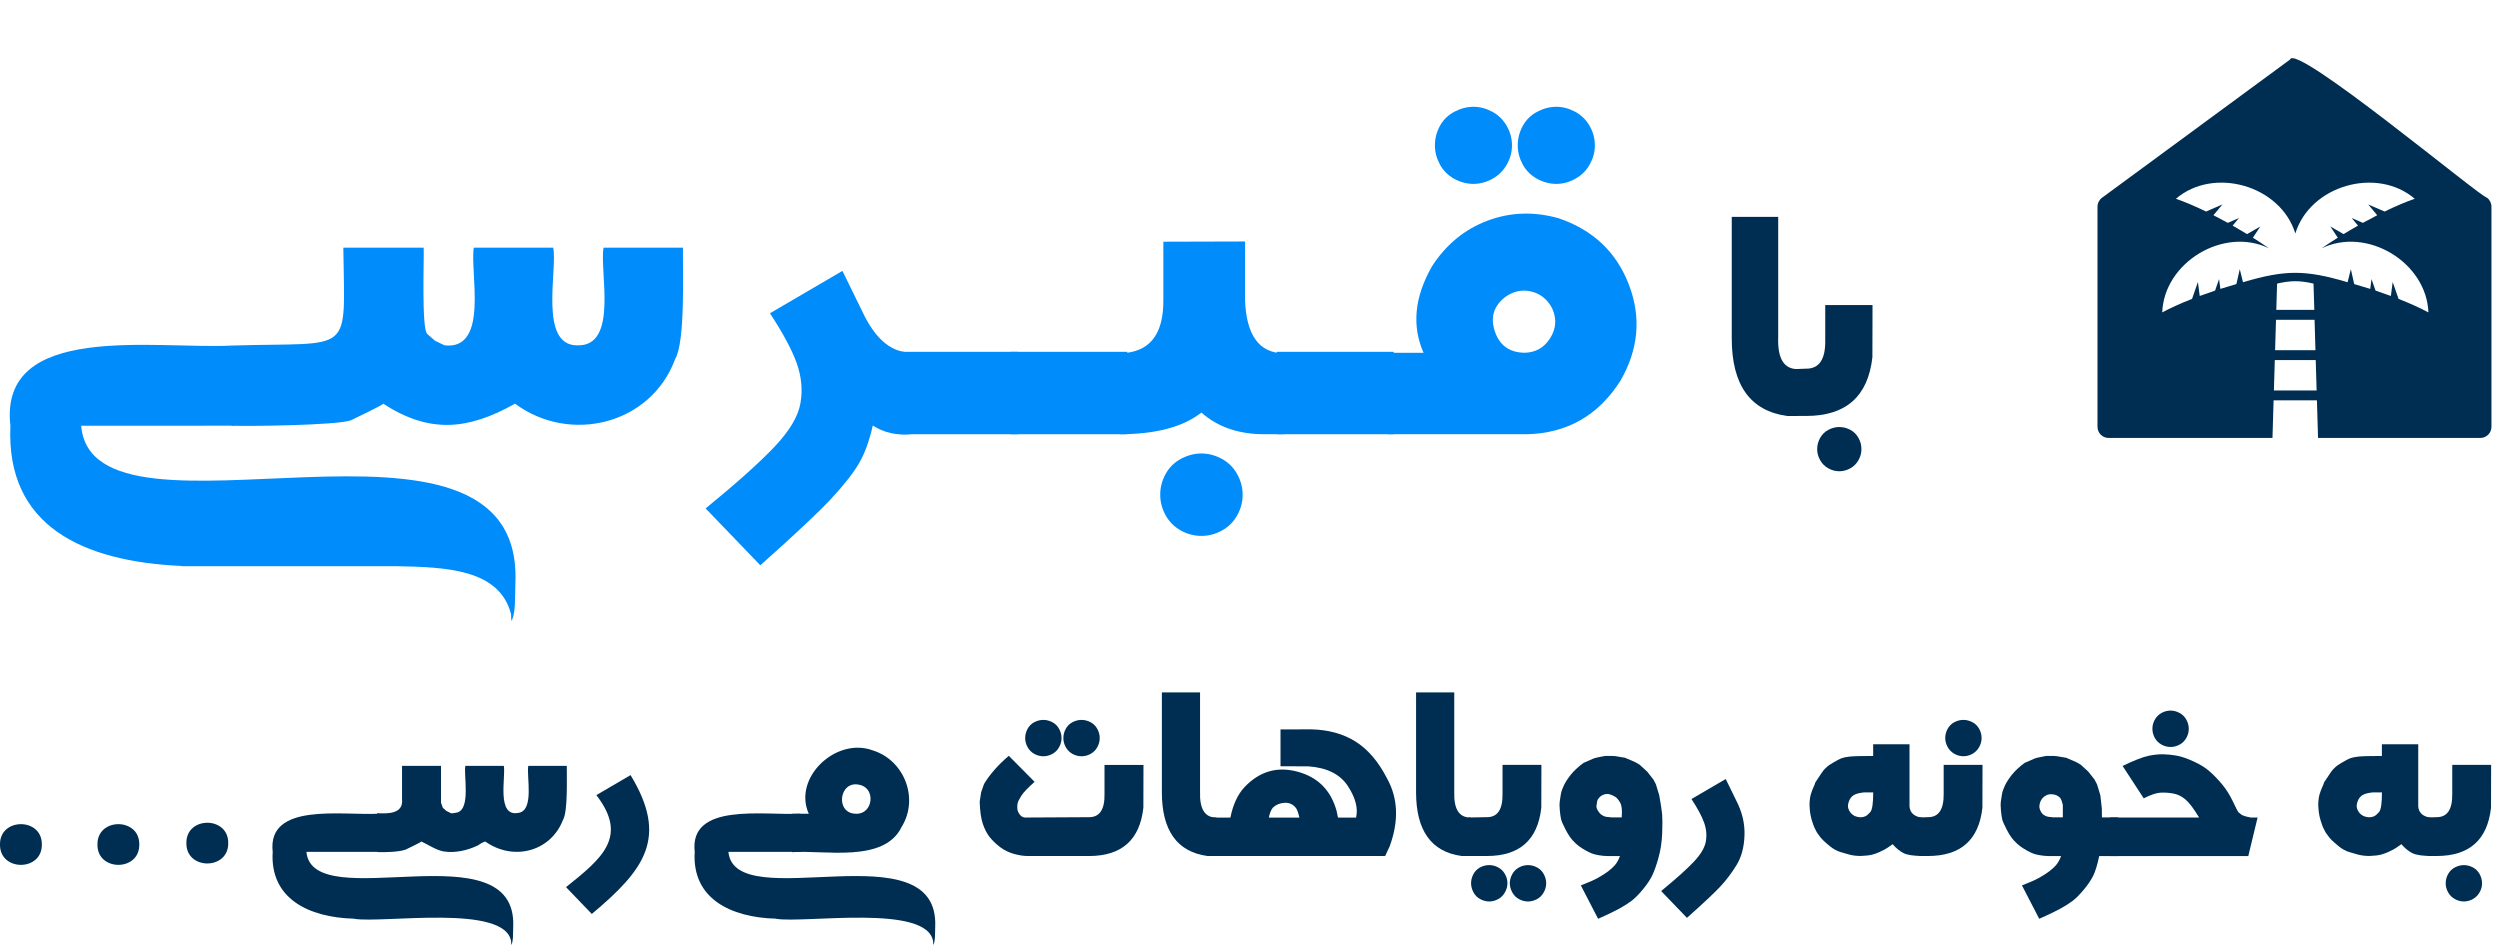
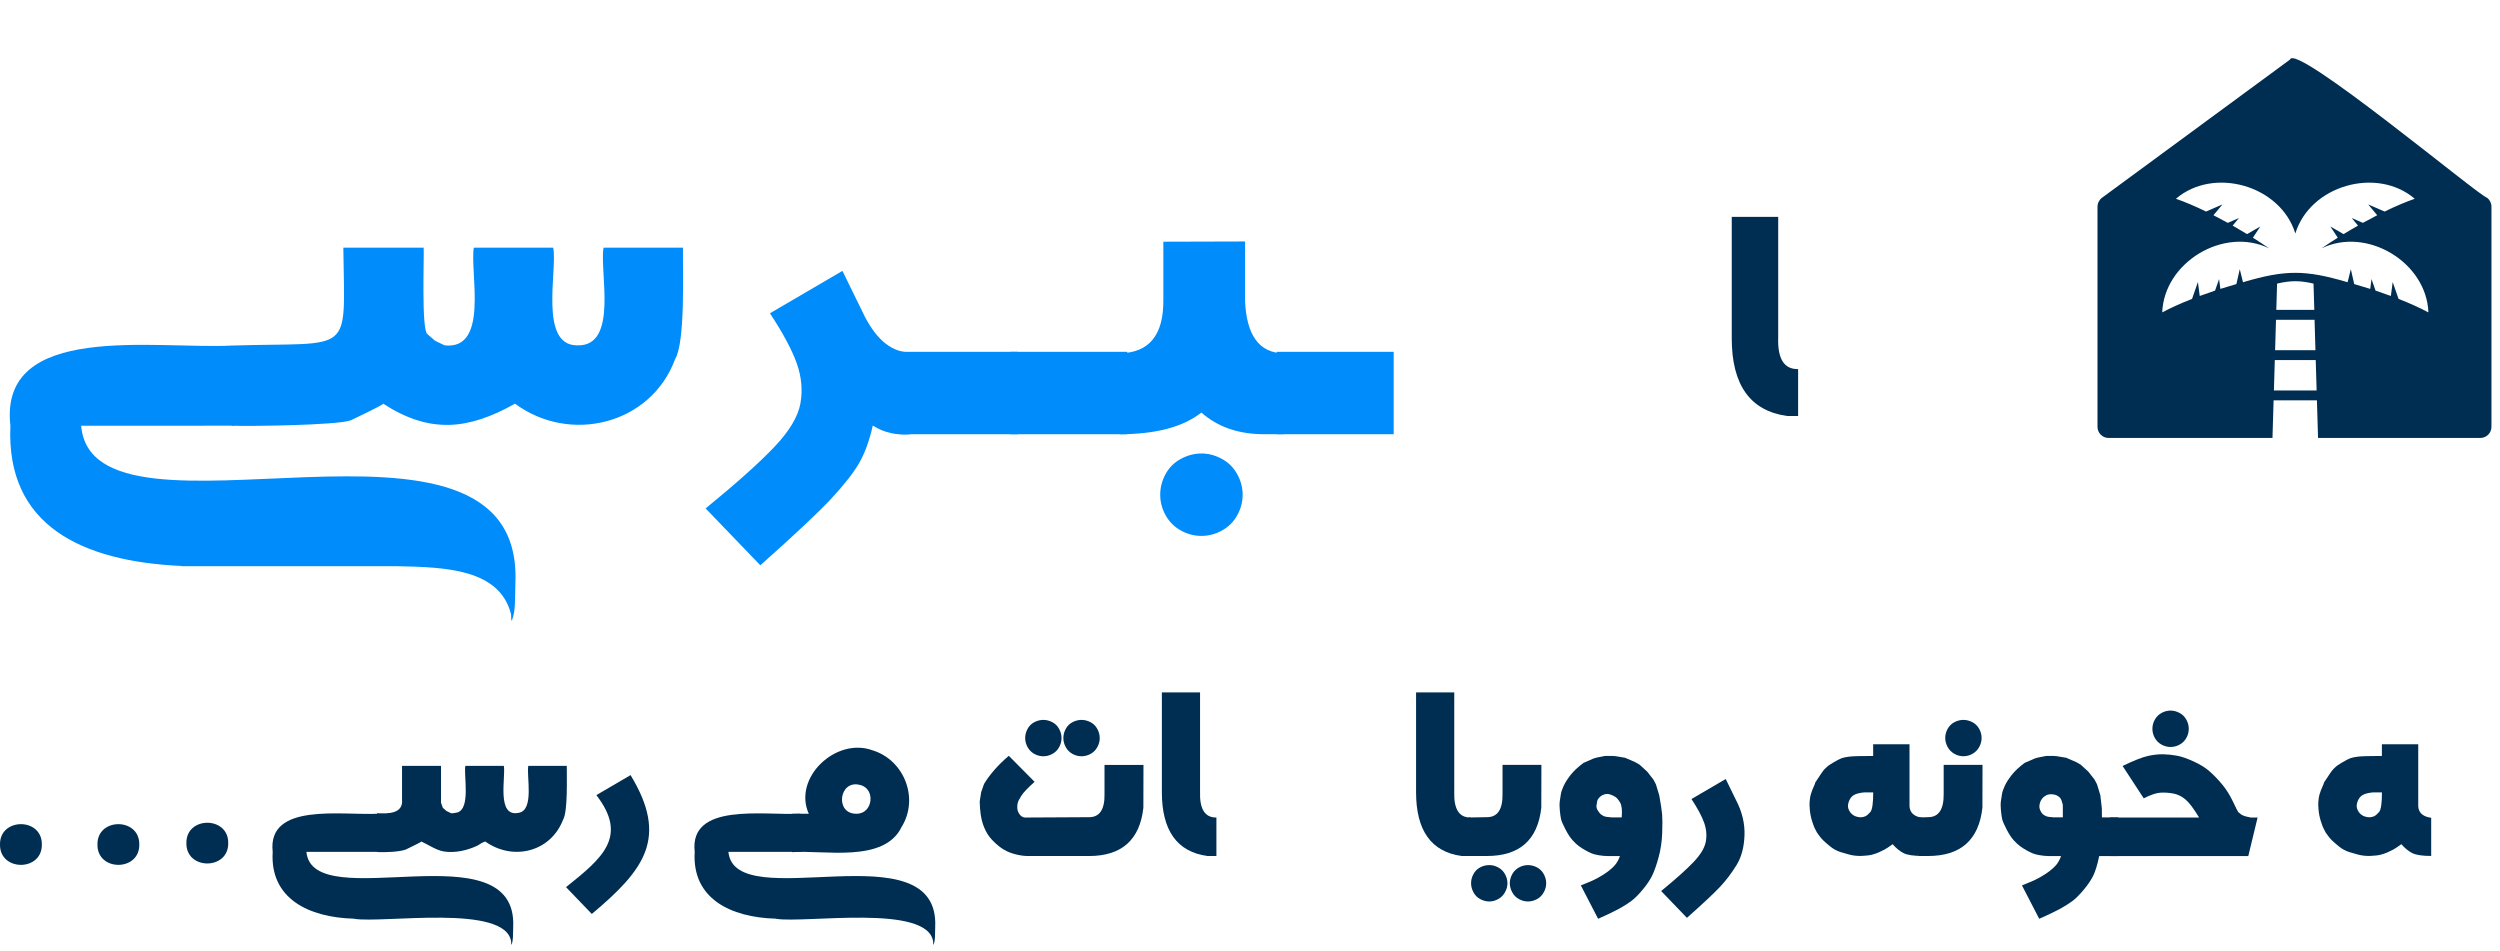
<svg xmlns="http://www.w3.org/2000/svg" id="Layer_1" viewBox="0 0 982.79 373.86">
  <defs>
    <style>.cls-1{fill:#002e52;}.cls-1,.cls-2{stroke-width:0px;}.cls-2{fill:#008cfb;}</style>
  </defs>
  <path class="cls-1" d="M680.78,85.25h18.26v47.4c-.29,8.41,2.32,12.56,7.83,12.45v18.43h-4.35c-14.49-2.03-21.74-12.19-21.74-30.49v-47.78Z" />
-   <path class="cls-1" d="M717.53,119.93h18.59l-.05,20.49c-1.7,15.4-10.38,23.1-26.04,23.1h-4.35v-18.43l4.35-.16c5.15.04,7.65-3.73,7.5-11.31v-13.7ZM723.07,167.87c1.49,0,2.92.36,4.29,1.09,1.38.72,2.45,1.78,3.23,3.18.78,1.39,1.17,2.87,1.17,4.43s-.38,2.92-1.14,4.29c-.76,1.38-1.83,2.45-3.21,3.23-1.38.78-2.83,1.17-4.35,1.17s-2.97-.39-4.35-1.17c-1.38-.78-2.45-1.86-3.21-3.23-.76-1.38-1.14-2.81-1.14-4.29,0-1.56.39-3.04,1.17-4.43.78-1.4,1.87-2.46,3.26-3.18,1.39-.73,2.82-1.09,4.27-1.09Z" />
  <path class="cls-1" d="M977.69,77.73c-2.31-.03-75.69-61.29-77.45-54.31,0,0-73.89,54.31-73.89,54.31-1.12.83-1.79,2.14-1.79,3.53v86.53c0,2.42,1.96,4.38,4.38,4.38h64.41l.44-14.79h17.03l.44,14.79h63.79c2.42,0,4.38-1.96,4.38-4.38v-86.56c0-1.38-.65-2.67-1.75-3.5ZM893.91,153.49l.35-11.95h16.09l.35,11.95h-16.8ZM909.89,125.71l.35,11.95h-15.86l.35-11.95h15.16ZM894.85,121.82l.31-10.33c5.3-1.25,9.02-1.25,14.32,0l.31,10.33h-14.93ZM942.91,117.5l-2.31-6.64-.71,5.49c-1.93-.71-3.95-1.42-6.03-2.11l-1.58-4.53-.5,3.86c-2.06-.66-4.21-1.31-6.3-1.9l-1.33-5.86-1.27,5.14c-16.62-4.93-24.5-4.93-41.12,0l-1.27-5.14-1.33,5.86c-2.08.59-4.24,1.24-6.3,1.9l-.5-3.86-1.58,4.53c-2.08.69-4.1,1.4-6.03,2.11l-.71-5.49-2.31,6.64c-4.58,1.8-8.57,3.61-11.72,5.31.7-19.63,24.16-33.89,42.03-25.17-2.01-1.38-4.14-2.79-6.39-4.2l2.92-4.41-5.21,3c-1.85-1.13-3.79-2.27-5.67-3.34l2.49-2.99-4.4,1.91c-1.92-1.06-3.81-2.07-5.64-3l3.55-4.25-6.45,2.8c-4.42-2.15-8.46-3.85-11.85-5.02,14.85-12.75,41.12-5.29,46.94,13.65,5.81-18.94,32.09-26.39,46.94-13.65-3.38,1.16-7.42,2.87-11.85,5.02l-6.45-2.8,3.55,4.25c-1.83.93-3.72,1.94-5.64,3l-4.4-1.91,2.49,2.99c-1.88,1.06-3.82,2.21-5.67,3.34l-5.21-3,2.92,4.41c-2.25,1.41-4.38,2.82-6.4,4.2,17.88-8.72,41.33,5.54,42.03,25.17-3.15-1.7-7.14-3.51-11.72-5.31Z" />
  <path class="cls-2" d="M331.17,106.48l8.81,18c4.93,9.47,10.92,14.15,18,14.02v32.2c-5.56.5-10.51-.63-14.87-3.41-1.39,6.12-3.22,11.11-5.49,14.96-2.27,3.85-5.89,8.44-10.84,13.78-4.96,5.33-14.25,14.06-27.89,26.19l-21.5-22.35c12.12-9.91,21.14-17.98,27.04-24.2,5.9-6.22,9.31-11.92,10.23-17.1.91-5.18.44-10.4-1.42-15.67-1.86-5.27-5.38-11.85-10.56-19.75l28.51-16.67Z" />
  <path class="cls-2" d="M400.12,170.7h-45.94v-32.39h45.94v32.39Z" />
  <path class="cls-2" d="M443.12,170.7h-45.94v-32.39h45.94v32.39Z" />
  <path class="cls-2" d="M457.33,95.02l32.11-.09v23.02c.5,13.83,5.56,20.81,15.15,20.93v31.82h-7.58c-10.1,0-18.34-2.84-24.72-8.52-7.26,5.68-17.96,8.52-32.11,8.52l-.09-31.82c11.68-.13,17.43-7.2,17.24-21.22v-22.64ZM472.3,178.27c2.71,0,5.37.69,7.96,2.08,2.59,1.39,4.61,3.38,6.06,5.97,1.45,2.59,2.18,5.3,2.18,8.15s-.71,5.54-2.13,8.1c-1.42,2.56-3.41,4.55-5.97,5.97s-5.26,2.13-8.1,2.13-5.54-.71-8.1-2.13c-2.56-1.42-4.55-3.41-5.97-5.97-1.42-2.56-2.13-5.26-2.13-8.1s.71-5.56,2.13-8.15c1.42-2.59,3.44-4.58,6.06-5.97,2.62-1.39,5.29-2.08,8-2.08Z" />
  <path class="cls-2" d="M547.88,170.7h-45.94v-32.39h45.94v32.39Z" />
-   <path class="cls-2" d="M600.16,170.7h-54.46v-32.01h13.92c-4.67-10.61-3.57-21.94,3.32-34,5.49-8.52,12.74-14.49,21.74-17.9s18.39-3.73,28.18-.95c13.45,4.61,22.62,13.32,27.51,26.14,4.89,12.82,3.77,25.38-3.36,37.7-8.65,13.64-20.93,20.65-36.84,21.03ZM579.23,41.98c2.53,0,4.99.65,7.39,1.94,2.4,1.29,4.29,3.14,5.68,5.54,1.39,2.4,2.08,4.96,2.08,7.67s-.66,5.08-1.99,7.48c-1.33,2.4-3.21,4.28-5.63,5.64-2.43,1.36-4.94,2.04-7.53,2.04s-5.19-.68-7.62-2.04c-2.43-1.36-4.29-3.23-5.59-5.64-1.29-2.4-1.94-4.89-1.94-7.48s.66-5.27,1.99-7.67c1.33-2.4,3.22-4.25,5.68-5.54,2.46-1.29,4.96-1.94,7.48-1.94ZM599.21,138.68c4.42-.06,7.81-1.97,10.18-5.73,2.37-3.76,2.64-7.66.8-11.7-1.83-3.54-4.55-5.75-8.15-6.63-3.6-.88-7.01-.19-10.23,2.08-4.61,3.54-6,8.05-4.17,13.54,1.83,5.49,5.68,8.3,11.56,8.43ZM611.81,41.98c2.52,0,4.99.65,7.39,1.94,2.4,1.29,4.29,3.14,5.68,5.54,1.39,2.4,2.08,4.96,2.08,7.67s-.66,5.08-1.99,7.48c-1.33,2.4-3.21,4.28-5.64,5.64-2.43,1.36-4.94,2.04-7.53,2.04s-5.19-.68-7.62-2.04c-2.43-1.36-4.29-3.23-5.59-5.64-1.29-2.4-1.94-4.89-1.94-7.48s.66-5.27,1.99-7.67c1.33-2.4,3.22-4.25,5.68-5.54,2.46-1.29,4.96-1.94,7.48-1.94Z" />
  <path class="cls-2" d="M71.34,222.49c-38.91-1.78-69.05-15.71-67.25-55.14-4.65-41.07,57.05-29.96,87.08-31.5l1.05,31.5H31.91c4.45,53.65,174.09-20.28,170.7,61.79-.19,7.03.08,11.13-1.41,14.89-.2,0-.3-.86-.3-2.57-4.48-17.72-25.49-18.51-44.87-18.88,0,0-84.7,0-84.7,0v-.09Z" />
  <path class="cls-2" d="M134.98,97.37h31.57c.24,2.97-.96,32.3,1.47,33.97,0,0,2.95,2.58,2.95,2.58l3.78,1.84c17.68,1.99,9.91-28.8,11.51-38.39h31.21c1.79,8.39-5.8,38.46,9.44,38.39,16.41.57,8.66-29.25,10.36-38.39h31.21c-.12,8.78,1,37.07-3.09,43.83-9.5,25.68-41.26,33.5-62.93,17.49-18.46,10.37-33.52,11.87-51.83,0-.25.69-11.92,6.08-12.71,6.54-5.34,1.99-41.24,2.4-46.91,2.11v-31.49c48.34-1.52,44.46,4.73,43.96-38.48Z" />
  <path class="cls-1" d="M396.58,297.12l10.14,10.23c-2.65,2.35-4.39,4.17-5.2,5.45-.82,1.28-1.31,2.26-1.47,2.95-.16.69-.2,1.44-.11,2.26.09.82.46,1.62,1.12,2.41.65.79,1.59,1.11,2.81.96l24.21-.13c4.23.03,6.27-3.07,6.12-9.29v-11.26h15.32l-.04,16.84c-1.4,12.66-8.53,18.98-21.4,18.98h-23.9c-1.73,0-3.6-.28-5.63-.85-2.03-.57-3.83-1.46-5.43-2.68-1.59-1.22-2.93-2.51-4.02-3.86-1.09-1.36-2-3.1-2.73-5.25-.73-2.14-1.14-5.08-1.23-8.8l.58-3.71,1.12-3.17c2.29-3.81,5.54-7.5,9.74-11.08ZM410.16,283c1.19,0,2.36.3,3.51.89,1.15.6,2.04,1.47,2.68,2.64.64,1.16.96,2.37.96,3.62s-.31,2.41-.94,3.55c-.62,1.15-1.5,2.03-2.64,2.66-1.13.62-2.32.94-3.57.94s-2.44-.31-3.57-.94-2.01-1.51-2.64-2.66c-.63-1.15-.94-2.33-.94-3.55s.31-2.46.94-3.62c.63-1.16,1.52-2.04,2.68-2.64s2.34-.89,3.53-.89ZM425.17,283c1.19,0,2.36.3,3.51.89,1.15.6,2.04,1.47,2.68,2.64.64,1.16.96,2.37.96,3.62s-.31,2.41-.94,3.55c-.63,1.15-1.5,2.03-2.64,2.66-1.13.62-2.32.94-3.57.94s-2.44-.31-3.57-.94c-1.13-.62-2.01-1.51-2.64-2.66-.63-1.15-.94-2.33-.94-3.55s.31-2.46.94-3.62c.62-1.16,1.52-2.04,2.68-2.64,1.16-.6,2.34-.89,3.53-.89Z" />
  <path class="cls-1" d="M456.75,272.19h15.01v38.95c-.24,6.91,1.91,10.32,6.43,10.23v15.14h-3.57c-11.91-1.67-17.87-10.02-17.87-25.06v-39.26Z" />
-   <path class="cls-1" d="M545.29,306.05c4.32,7.77,4.66,16.65,1.03,26.62l-1.79,3.84h-68.52v-15.1h7.68c1.01-5.09,2.86-9.08,5.54-11.97,5.87-6.19,12.8-8.23,20.79-6.1s13.12,7.24,15.39,15.34l.58,2.72h7.1c.86-3.69-.23-7.85-3.28-12.46-3.05-4.62-8.23-7.18-15.52-7.68l-10.9-.04v-14.47l12.02-.04c6.76.15,12.57,1.74,17.44,4.78,4.87,3.04,9.02,7.89,12.44,14.56ZM509.51,317.71c-1.16-1.52-2.67-2.23-4.51-2.12-1.85.1-3.38.74-4.6,1.9-.71.83-1.25,2.14-1.61,3.93h12.02c-.39-1.76-.82-2.99-1.29-3.71Z" />
  <path class="cls-1" d="M556.68,272.19h15.01v38.95c-.24,6.91,1.91,10.32,6.43,10.23v15.14h-3.57c-11.91-1.67-17.87-10.02-17.87-25.06v-39.26Z" />
  <path class="cls-1" d="M590.67,300.69h15.28l-.04,16.84c-1.4,12.66-8.53,18.98-21.4,18.98h-7.15v-15.14l7.15-.13c4.23.03,6.28-3.07,6.16-9.29v-11.26ZM581.92,353.47c-1.16-.61-2.05-1.5-2.68-2.68-.62-1.18-.94-2.36-.94-3.55,0-1.25.3-2.45.92-3.6.61-1.15,1.48-2.03,2.61-2.64s2.34-.92,3.62-.92,2.4.31,3.53.92,2.02,1.49,2.66,2.64c.64,1.15.96,2.34.96,3.6s-.33,2.38-.98,3.55c-.66,1.18-1.56,2.07-2.7,2.68s-2.3.92-3.46.92-2.37-.31-3.53-.92ZM597.17,353.47c-1.15-.61-2.04-1.5-2.68-2.68-.64-1.18-.96-2.36-.96-3.55,0-1.25.32-2.45.96-3.6.64-1.15,1.53-2.03,2.66-2.64,1.13-.61,2.31-.92,3.53-.92s2.44.31,3.57.92c1.13.61,2.01,1.49,2.64,2.64.62,1.15.94,2.34.94,3.6s-.32,2.38-.96,3.55c-.64,1.18-1.53,2.07-2.68,2.68s-2.32.92-3.51.92-2.36-.31-3.51-.92Z" />
  <path class="cls-1" d="M631.81,336.52c-.95,0-2.05-.1-3.28-.31-1.24-.21-2.19-.45-2.86-.74-.67-.28-1.45-.67-2.34-1.16s-1.75-1.03-2.57-1.63c-.82-.59-1.68-1.4-2.59-2.41-.91-1.01-1.84-2.44-2.79-4.29-.95-1.85-1.52-3.16-1.7-3.93-.18-.77-.34-1.92-.49-3.44-.15-1.52-.15-2.78,0-3.77.15-1,.29-1.91.42-2.72.13-.82.49-1.87,1.07-3.15.58-1.28,1.49-2.71,2.72-4.29,1.24-1.58,2.94-3.17,5.11-4.78l3.89-1.7c.62-.24,1.38-.43,2.28-.58l2.28-.45h2.86c.74,0,1.61.11,2.59.31l2.41.4,4.02,1.74,1.7.98,2.99,2.73,2.46,3.13.98,1.88,1.3,4.29c.62,3.42,1,5.91,1.14,7.46.13,1.55.14,4.02.02,7.42-.12,3.4-.6,6.6-1.43,9.6-.83,3.01-1.67,5.37-2.5,7.08-.83,1.71-2.08,3.56-3.73,5.54-1.65,1.98-3.14,3.47-4.47,4.47-1.33,1-2.96,2.02-4.89,3.08-1.94,1.06-4.66,2.36-8.17,3.91l-6.79-13.13c2.89-1.1,5.11-2.08,6.66-2.93,1.55-.85,2.91-1.72,4.09-2.61,1.18-.89,2.12-1.78,2.84-2.66.71-.88,1.31-1.99,1.79-3.33h-5ZM630.67,312.31c-.76.24-1.38.61-1.88,1.12-.49.51-.8,1.02-.92,1.54-.12.52-.21,1.1-.27,1.74-.06.64.12,1.29.54,1.94.42.66.79,1.12,1.12,1.41.33.28.75.54,1.27.78.52.24,1.54.4,3.06.49h3.93c.24-2.77.03-4.71-.63-5.83-.66-1.12-1.29-1.87-1.92-2.26-.62-.39-1.31-.7-2.05-.94s-1.5-.24-2.26,0Z" />
  <path class="cls-1" d="M678.4,306.23l4.15,8.49c2.32,4.47,3.4,9.02,3.24,13.67s-1.2,8.52-3.1,11.64c-1.91,3.11-4.03,5.93-6.37,8.44s-6.72,6.63-13.16,12.35l-10.14-10.54c5.72-4.68,9.97-8.48,12.75-11.41,2.78-2.93,4.39-5.62,4.82-8.06.43-2.44.21-4.91-.67-7.39-.88-2.49-2.54-5.59-4.98-9.31l13.45-7.86Z" />
  <path class="cls-1" d="M744.02,331.87c-1.34.98-2.38,1.67-3.13,2.08s-1.47.76-2.19,1.07c-.71.31-1.44.58-2.17.8s-1.48.38-2.26.47c-.77.09-1.56.15-2.37.18-.8.03-1.61,0-2.41-.07s-1.65-.22-2.52-.45c-.88-.22-2.03-.56-3.46-1-1.43-.45-2.77-1.18-4.02-2.19s-2.19-1.83-2.81-2.46c-.62-.63-1.07-1.13-1.32-1.52-.25-.39-.5-.72-.74-1.01-.24-.28-.45-.64-.65-1.07-.19-.43-.38-.79-.56-1.07s-.51-1.18-1-2.68c-.49-1.5-.8-3.03-.94-4.58-.13-1.55-.16-2.57-.09-3.06.07-.49.12-.91.13-1.25.01-.34.13-.95.36-1.81.22-.86.75-2.22,1.59-4.06l.13-.54c2.08-3.22,3.32-4.99,3.71-5.32.39-.33.71-.63.96-.92s1.09-.84,2.5-1.68c1.41-.83,2.47-1.38,3.17-1.65.7-.27,1.76-.48,3.17-.65,1.41-.16,4.5-.25,9.27-.25v-4.6h14.29v24.48c.21,2.53,1.91,4.01,5.09,4.42v15.01c-3.48,0-5.96-.37-7.44-1.12-1.47-.74-2.91-1.92-4.31-3.53ZM729.62,320.97c.7.24,1.36.34,1.97.31.61-.03,1.18-.16,1.72-.4.54-.24,1.18-.79,1.94-1.65.76-.86,1.14-3.44,1.14-7.73h-3.57c-1.82.18-3.17.53-4.04,1.05-.88.52-1.53,1.34-1.94,2.46-.42,1.12-.49,2.07-.22,2.86.27.79.66,1.44,1.18,1.96.52.52,1.13.9,1.83,1.14Z" />
  <path class="cls-1" d="M764.08,300.69h15.28l-.04,16.84c-1.4,12.66-8.53,18.98-21.4,18.98h-3.57v-15.14l3.57-.13c4.23.03,6.28-3.07,6.17-9.29v-11.26ZM771.85,283c1.19,0,2.36.3,3.51.89,1.15.6,2.04,1.47,2.68,2.61s.96,2.34.96,3.6-.31,2.41-.94,3.55c-.62,1.15-1.5,2.04-2.64,2.68-1.13.64-2.32.96-3.57.96s-2.44-.32-3.57-.96c-1.13-.64-2.01-1.53-2.64-2.68-.63-1.15-.94-2.33-.94-3.55s.32-2.45.96-3.6c.64-1.15,1.53-2.02,2.66-2.61s2.31-.89,3.53-.89Z" />
  <path class="cls-1" d="M805.22,336.52c-.95,0-2.05-.1-3.28-.31-1.24-.21-2.19-.45-2.86-.74-.67-.28-1.45-.67-2.34-1.16s-1.75-1.03-2.57-1.63c-.82-.59-1.68-1.4-2.59-2.41-.91-1.01-1.84-2.44-2.79-4.29-.95-1.85-1.52-3.16-1.7-3.93-.18-.77-.34-1.92-.49-3.44-.15-1.52-.15-2.78,0-3.77.15-1,.29-1.91.42-2.72.13-.82.49-1.87,1.07-3.15.58-1.28,1.49-2.71,2.72-4.29,1.24-1.58,2.94-3.17,5.11-4.78l3.89-1.7c.62-.24,1.38-.43,2.28-.58l2.28-.45h2.86c.74,0,1.61.11,2.59.31l2.41.4,4.02,1.74,1.7.98,2.99,2.73,2.46,3.13.98,1.88,1.3,4.29.58,5.14.04,3.57h6.43v15.19h-7.5c-.71,3.39-1.49,5.95-2.32,7.66-.83,1.71-2.08,3.56-3.73,5.54-1.65,1.98-3.14,3.47-4.47,4.47-1.33,1-2.96,2.02-4.89,3.08-1.94,1.06-4.66,2.36-8.17,3.91l-6.79-13.13c2.89-1.1,5.11-2.08,6.66-2.93,1.55-.85,2.91-1.72,4.09-2.61,1.18-.89,2.12-1.78,2.84-2.66.71-.88,1.31-1.99,1.79-3.33h-5ZM806.56,312.24c-.77-.04-1.45.08-2.03.36-.58.28-1.06.62-1.43,1-.37.39-.68.84-.92,1.36-.24.52-.39,1.1-.45,1.74-.06.64.06,1.29.36,1.94.3.66.61,1.12.94,1.41.33.28.75.54,1.27.78.52.24,1.54.4,3.06.49h3.57v-4.87c-.36-1.52-.73-2.47-1.12-2.86-.39-.39-.83-.7-1.34-.94-.51-.24-1.15-.38-1.92-.42Z" />
  <path class="cls-1" d="M844.51,297.14c2.22-.46,4.19-.67,5.92-.62,1.73.04,3.48.22,5.27.54,1.79.31,3.99,1.07,6.61,2.26,2.62,1.19,4.76,2.52,6.41,4,1.65,1.47,3.28,3.16,4.87,5.07,1.59,1.91,3,4.15,4.22,6.72,1.22,2.58,1.92,3.96,2.1,4.15s.57.51,1.16.94c.59.43,1.85.83,3.75,1.18h2.68l-3.66,15.14h-54.32v-15.14h34.98c-2.11-3.51-3.91-5.89-5.38-7.12-1.47-1.24-3.07-2.01-4.78-2.32-1.71-.31-3.39-.42-5.03-.33-1.64.09-3.83.83-6.57,2.23l-8.31-12.73c4.5-2.17,7.85-3.49,10.07-3.95ZM853.29,279.34c1.19,0,2.36.31,3.51.92,1.15.61,2.04,1.49,2.68,2.64s.96,2.34.96,3.6-.31,2.44-.94,3.57c-.62,1.13-1.5,2.01-2.64,2.64-1.13.63-2.32.94-3.57.94s-2.44-.31-3.57-.94c-1.13-.62-2.01-1.5-2.64-2.64-.62-1.13-.94-2.32-.94-3.57s.32-2.45.96-3.6c.64-1.15,1.53-2.03,2.66-2.64,1.13-.61,2.31-.92,3.53-.92Z" />
  <path class="cls-1" d="M944.01,331.87c-1.34.98-2.38,1.67-3.13,2.08s-1.47.76-2.19,1.07c-.71.31-1.44.58-2.17.8s-1.48.38-2.26.47c-.77.09-1.56.15-2.37.18-.8.03-1.61,0-2.41-.07s-1.65-.22-2.52-.45c-.88-.22-2.03-.56-3.46-1-1.43-.45-2.77-1.18-4.02-2.19s-2.19-1.83-2.81-2.46c-.62-.63-1.07-1.13-1.32-1.52-.25-.39-.5-.72-.74-1.01-.24-.28-.45-.64-.65-1.07-.19-.43-.38-.79-.56-1.07s-.51-1.18-1-2.68c-.49-1.5-.8-3.03-.94-4.58-.13-1.55-.16-2.57-.09-3.06.07-.49.12-.91.13-1.25.01-.34.13-.95.36-1.81.22-.86.75-2.22,1.59-4.06l.13-.54c2.08-3.22,3.32-4.99,3.71-5.32.39-.33.71-.63.96-.92s1.09-.84,2.5-1.68c1.41-.83,2.47-1.38,3.17-1.65.7-.27,1.76-.48,3.17-.65,1.41-.16,4.5-.25,9.27-.25v-4.6h14.29v24.48c.21,2.53,1.91,4.01,5.09,4.42v15.01c-3.48,0-5.96-.37-7.44-1.12-1.47-.74-2.91-1.92-4.31-3.53ZM929.61,320.97c.7.24,1.36.34,1.97.31.61-.03,1.18-.16,1.72-.4.54-.24,1.18-.79,1.94-1.65.76-.86,1.14-3.44,1.14-7.73h-3.57c-1.82.18-3.17.53-4.04,1.05-.88.52-1.53,1.34-1.94,2.46-.42,1.12-.49,2.07-.22,2.86.27.79.66,1.44,1.18,1.96.52.52,1.13.9,1.83,1.14Z" />
-   <path class="cls-1" d="M964.02,300.69h15.28l-.04,16.84c-1.4,12.66-8.53,18.98-21.4,18.98h-3.57v-15.14l3.57-.13c4.23.03,6.28-3.07,6.16-9.29v-11.26ZM968.58,340.09c1.22,0,2.4.3,3.53.89s2.02,1.47,2.66,2.61c.64,1.15.96,2.36.96,3.64s-.31,2.4-.94,3.53c-.62,1.13-1.5,2.02-2.64,2.66s-2.32.96-3.57.96-2.44-.32-3.57-.96-2.01-1.53-2.63-2.66c-.63-1.13-.94-2.31-.94-3.53s.32-2.49.96-3.64c.64-1.15,1.53-2.02,2.68-2.61s2.32-.89,3.51-.89Z" />
  <path class="cls-1" d="M158.05,301.08h15.32v14.47l.71,2.01,1.43,1.25,1.83.89c.55.09,1.91-.2,2.46-.31,5.28-1.58,2.46-14.43,3.13-18.32h15.14c.8,4.37-3,20.29,5.79,18.47,6.28-.97,3.08-14.39,3.82-18.47h15.14c-.06,4.26.49,17.99-1.5,21.26-4.91,12.62-19.68,16.22-30.53,8.49-.82.15-2.33,1.07-2.99,1.56-4,1.91-8.97,3.08-13.45,2.32-2.89-.49-6.12-2.72-8.71-3.89-.12.34-5.78,2.95-6.16,3.17-2.61.97-8.44,1.12-11.21.98v-15.28c4.04.22,10.38.36,9.78-5.45,0,0,0-13.18,0-13.18Z" />
  <path class="cls-1" d="M247.88,304.7c14.92,24.55,5.65,37.1-15.23,54.59l-10.14-10.54c14.31-11.44,24.53-19.83,11.93-36.18l13.44-7.86Z" />
  <path class="cls-1" d="M311.38,334.99v-15.1h6.57c-6.37-14.06,10.64-30.24,25.1-24.92,12.49,3.86,18.32,18.95,11.39,30.11-6.9,14.34-30.7,8.97-43.06,9.92ZM336.62,319.89c6.62.18,7.76-10.01,1.34-11.35-8.16-2.04-9.83,11.42-1.34,11.35Z" />
  <path class="cls-1" d="M305.13,361.15c-18.12-.46-33.18-8.06-32.03-26.26-2.22-19.56,27.17-14.27,41.47-15l.5,15h-28.72c2.5,25.62,82.96-9.67,81.3,29.43-.09,3.35.04,5.31-.67,7.09-.1,0-.14-.41-.14-1.22-2.1-15.02-50.36-7.13-61.71-8.99v-.04Z" />
  <path class="cls-1" d="M139.23,361.15c-18.12-.46-33.18-8.06-32.03-26.26-2.22-19.56,27.17-14.27,41.47-15l.5,15h-28.72c2.5,25.62,82.96-9.67,81.3,29.43-.09,3.35.04,5.31-.67,7.09-.1,0-.14-.41-.14-1.22-2.1-15.02-50.36-7.13-61.71-8.99v-.04Z" />
  <path class="cls-1" d="M89.72,331.44c.16,10.67-16.61,10.67-16.45,0-.16-10.67,16.61-10.67,16.45,0Z" />
  <path class="cls-1" d="M54.76,331.99c.16,10.67-16.61,10.67-16.45,0-.16-10.67,16.61-10.67,16.45,0Z" />
  <path class="cls-1" d="M16.45,331.99c.16,10.67-16.61,10.67-16.45,0-.16-10.67,16.61-10.67,16.45,0Z" />
</svg>